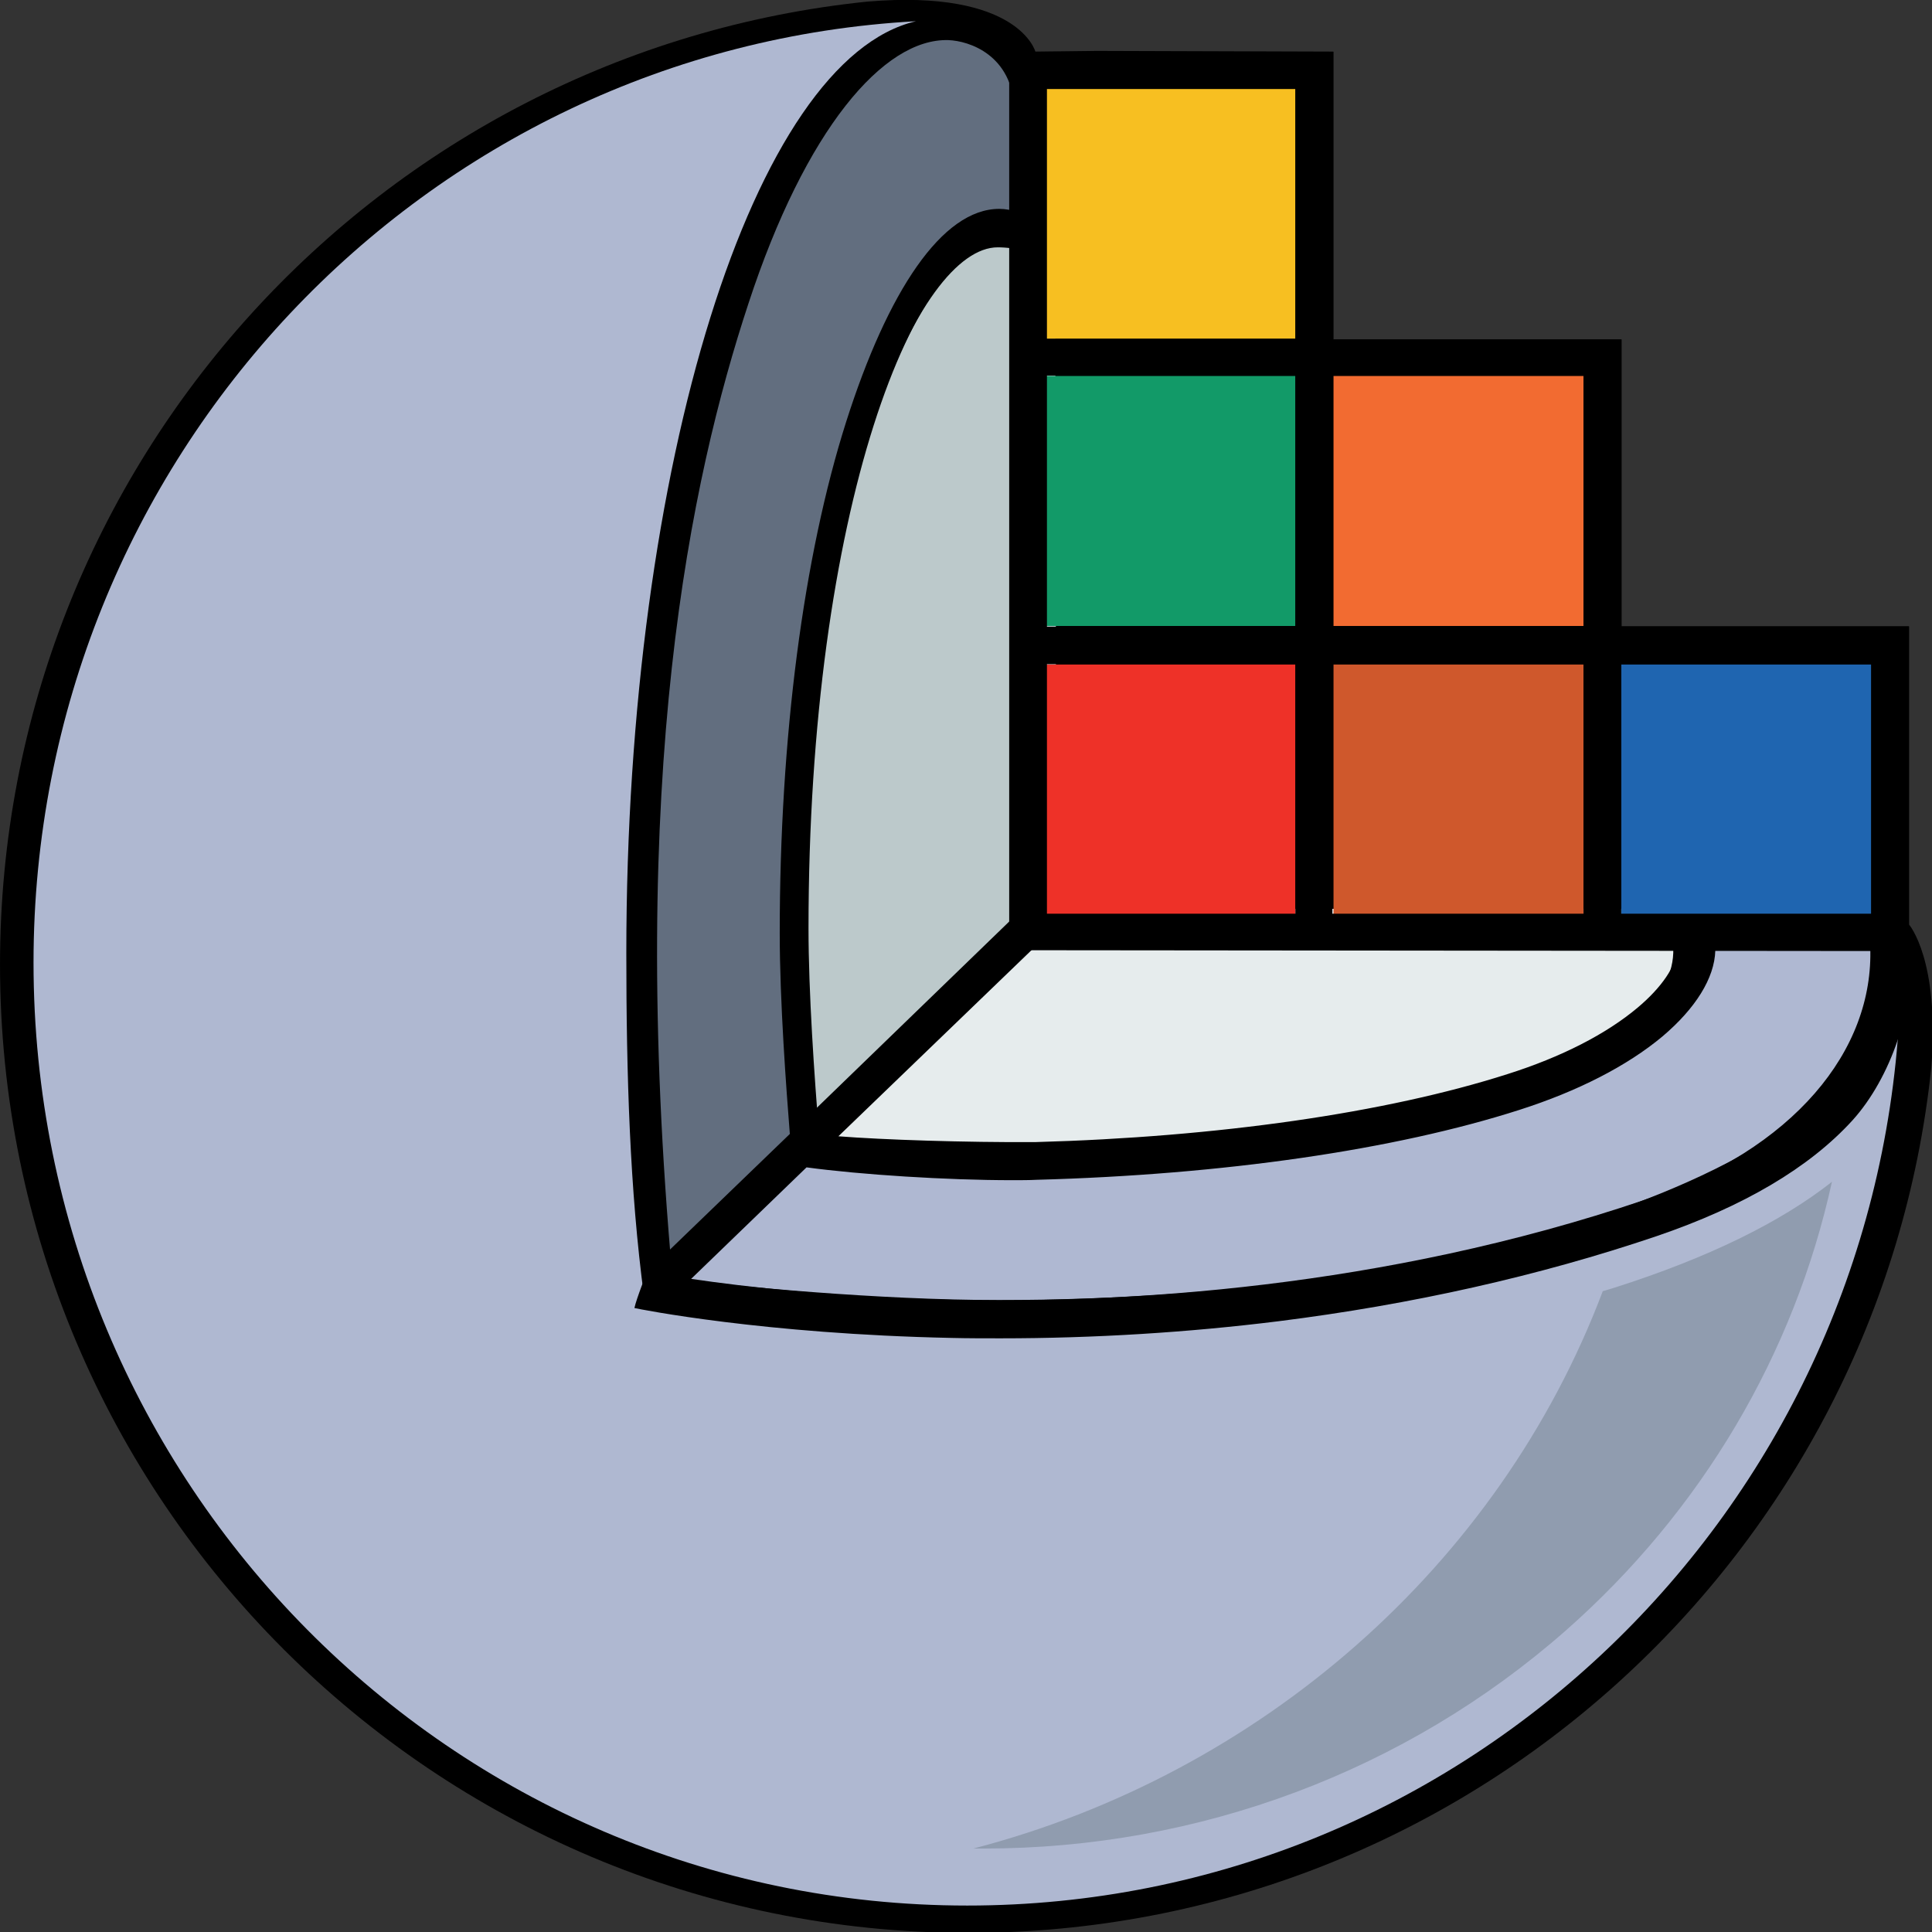
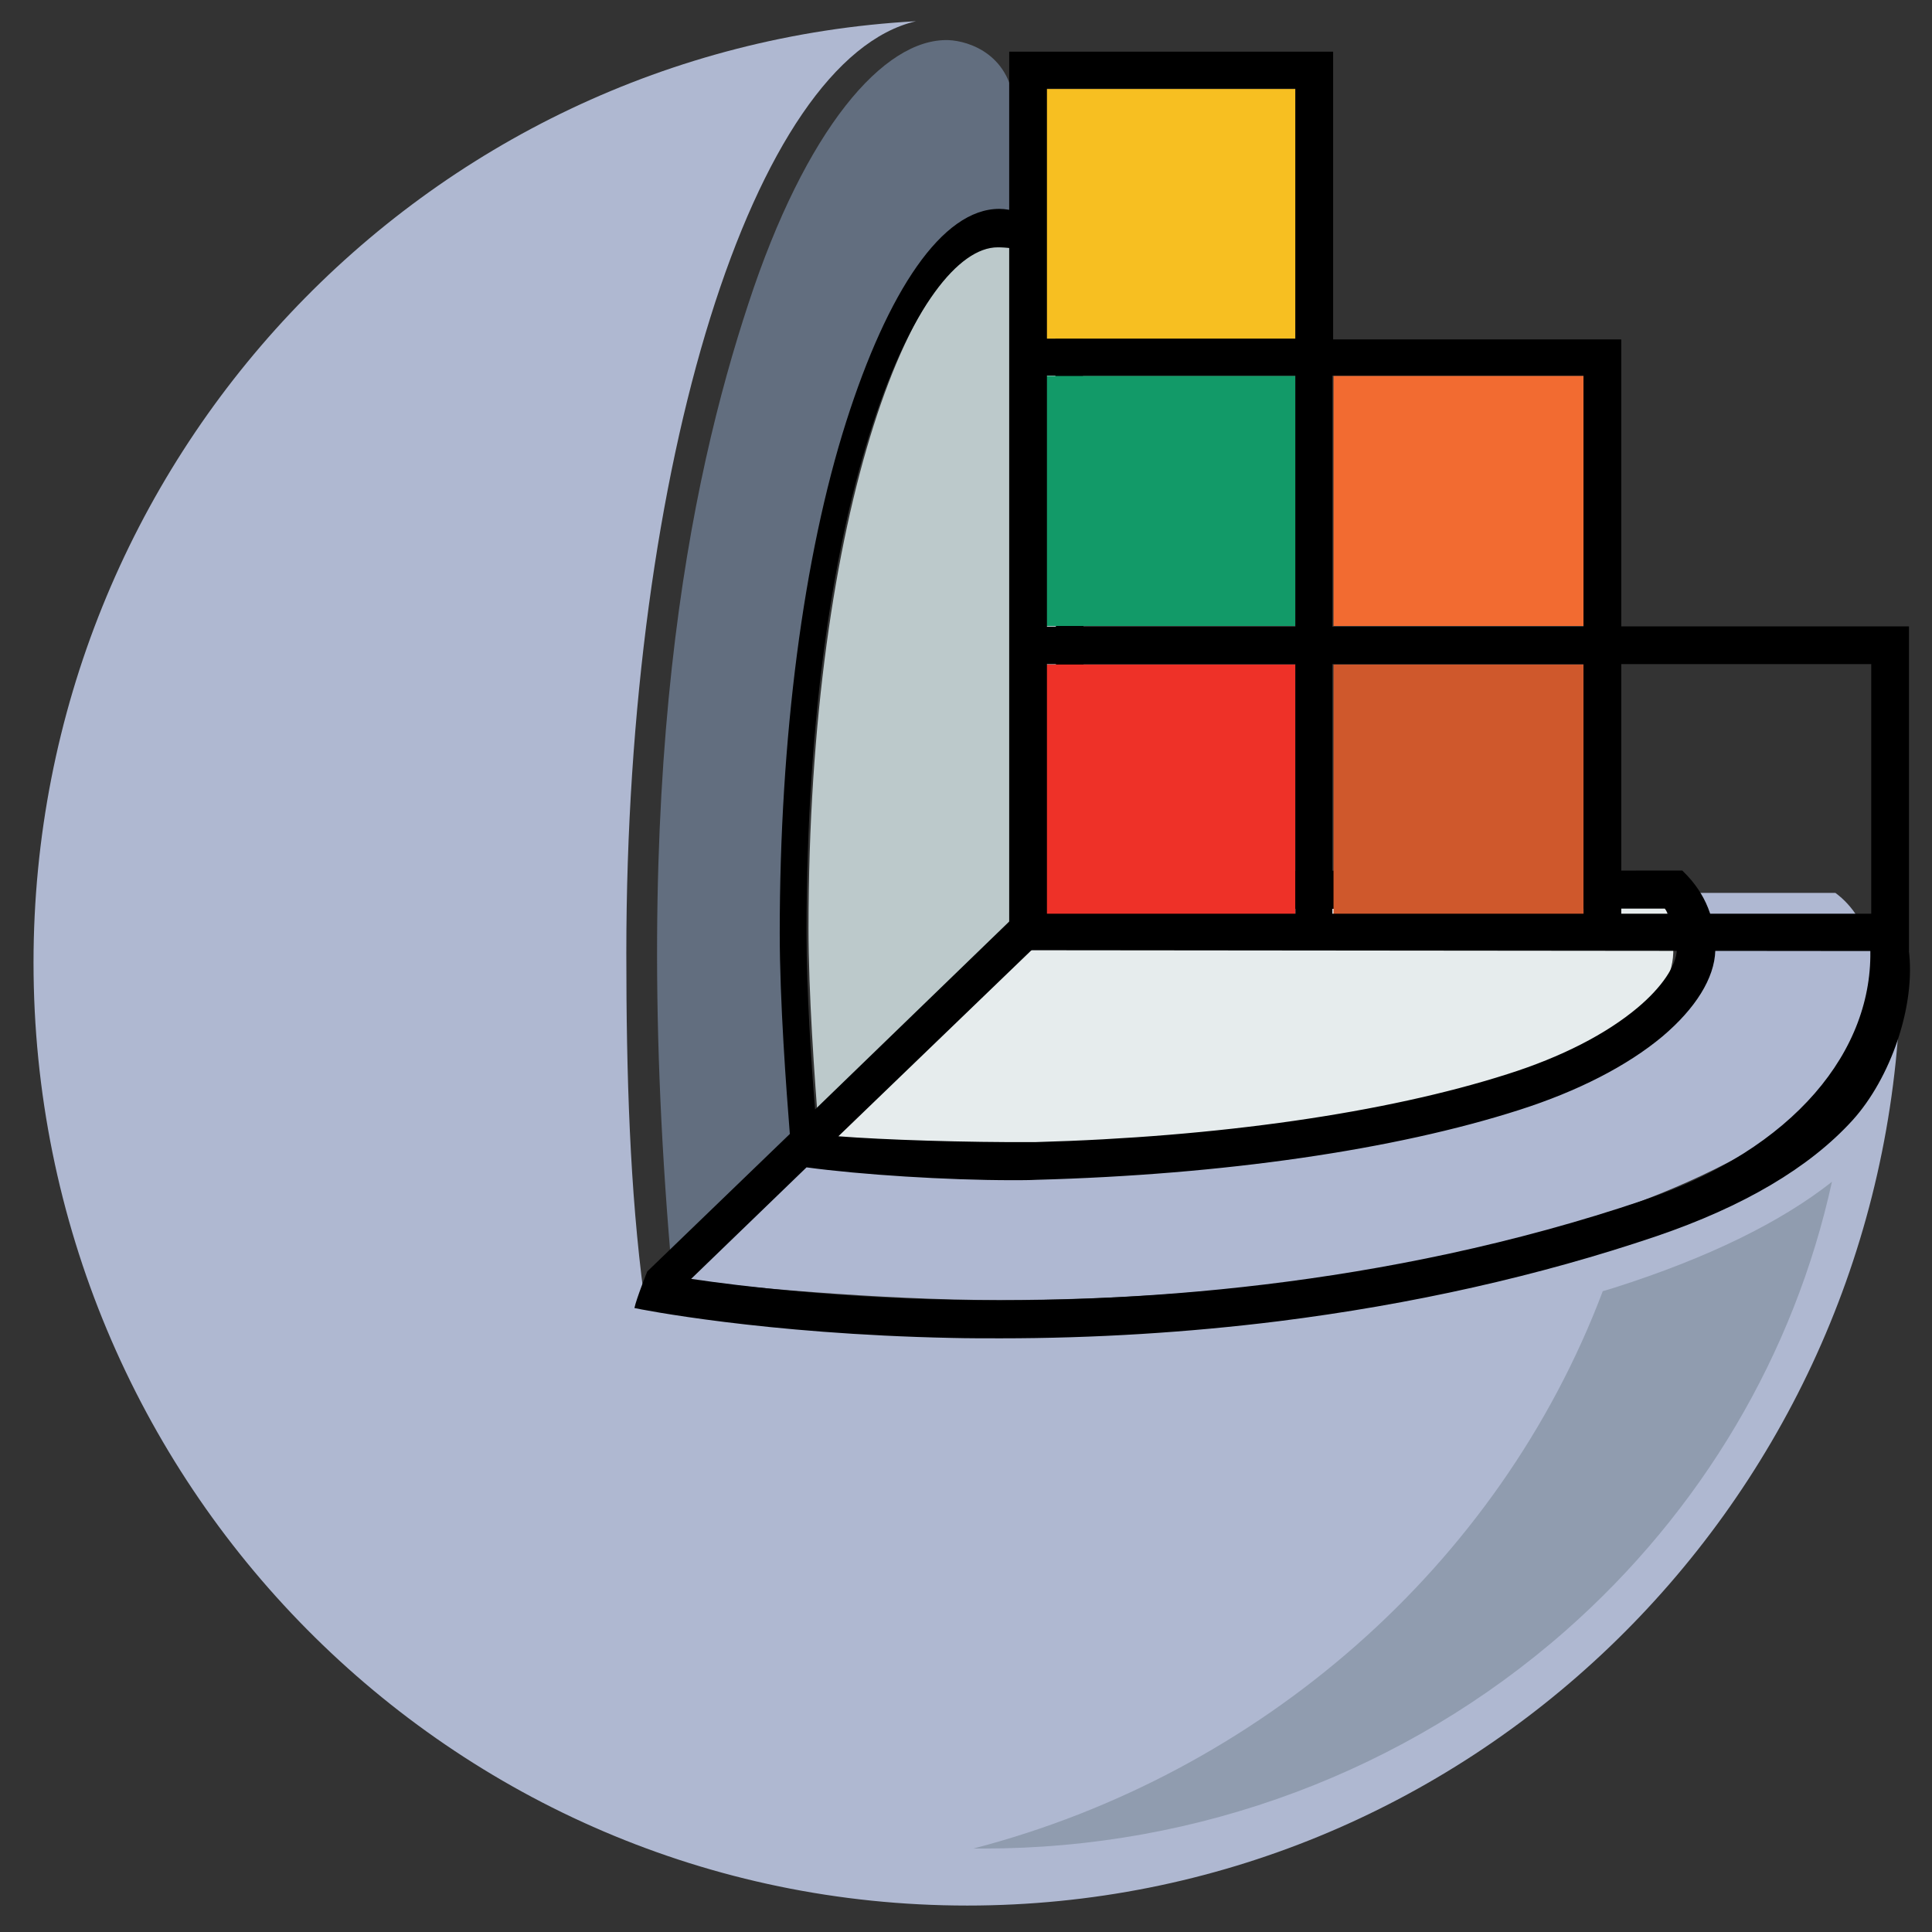
<svg xmlns="http://www.w3.org/2000/svg" xmlns:ns1="http://www.inkscape.org/namespaces/inkscape" xmlns:ns2="http://sodipodi.sourceforge.net/DTD/sodipodi-0.dtd" width="400" height="400" viewBox="0 0 105.833 105.833" version="1.1" id="svg5" xml:space="preserve" ns1:version="1.2.2 (b0a8486541, 2022-12-01)" ns2:docname="3dslicer.svg">
  <rect x="0" y="0" width="105.833" height="105.833" fill="#333333" stroke="none" />
  <ns2:namedview id="namedview7" pagecolor="#ffffff" bordercolor="#000000" borderopacity="0.25" ns1:showpageshadow="2" ns1:pageopacity="0.0" ns1:pagecheckerboard="0" ns1:deskcolor="#d1d1d1" ns1:document-units="mm" showgrid="false" ns1:zoom="0.4204826" ns1:cx="400.73001" ns1:cy="567.20539" ns1:window-width="1470" ns1:window-height="883" ns1:window-x="0" ns1:window-y="0" ns1:window-maximized="1" ns1:current-layer="layer1" />
  <defs id="defs2" />
  <g ns1:label="Layer 1" ns1:groupmode="layer" id="layer1">
    <g style="fill:none" id="g60" transform="matrix(0.211,0,0,0.211,-1.202,-1.179)">
-       <path d="M 501.3,245.6 V 168.2 H 426.7 V 93.7 H 351.9 V 19 l -61.4,-0.2 -16,0.2 C 274.5,19 270.2,2.7 230.9,6 104.4,19 5.7,126 5.7,256 5.7,394.8 118.2,507.4 257.1,507.4 c 129.8,0 236.7,-98.4 250,-224.7 2.2,-28 -5.8,-37.1 -5.8,-37.1 z" fill="#000000" id="path9" />
      <path d="m 260.8,348.8 c -28.4,0 -62.7,-3.3 -87.9,-6.6 -3.7,-27.6 -4.6,-57.6 -4.6,-89.2 0,-127.2 33.1,-232.1 75.2,-241.9 -127.7,7 -229.1,113.7 -229.1,244.4 0,135.2 108.5,244.8 242.4,244.8 129.3,0 234.9,-102.2 242,-231 -6.6,45 -112.9,79.5 -238,79.5 z" fill="#afb8d1" id="path11" />
      <path d="m 424.8,339.9 c -1,0.3 -2,0.6 -3,0.9 -27,71.5 -89.2,125.4 -163.4,144.7 0.9,0 1.8,0 2.7,0 55.9,0 109.6,-20.1 151.1,-56.6 35.3,-31.1 59.3,-71.8 69.1,-116.5 -13.3,10.5 -32.3,19.8 -56.5,27.5 z" fill="#909caf" id="path13" />
      <path d="M 269.1,34.1 C 268.5,19.8 257.3,16.2 251.9,16 235.1,15.5 214.8,39.2 200,84.4 185,129.9 168.5,206.9 180.3,337.5 l 32.4,-31.4 c 0,0 -0.2,-2.5 -0.4,-5 0,0 -2.5,-31.5 -2.9,-47.6 -0.9,-48.8 3.3,-94.4 13.7,-129 10.4,-34.7 29.6,-64.2 44.5,-64.2 5.2,0 5.2,12.4 10,16.9 z" fill="#626e7f" id="path15" />
      <path d="m 425.8,319.6 c 27.9,-9.8 87.4,-36.4 62.1,-76 -1.5,-2.4 -3.4,-4.5 -5.7,-6.2 h -47.4 c 5.9,5.6 8.9,11.5 8.9,17.5 0,14.9 -18.5,28.9 -52.1,39.3 -33.4,10.4 -77.8,16.1 -125,16.1 -18.054,0 -36.027,-1.314 -53.905,-4.195 l -32.389,31.386 c 15.7,2 53.294,5.609 84.694,5.609 60.5,0 117.6,-8.4 160.8,-23.5 z" fill="#afb8d2" id="path17" />
      <path d="m 268.6,66.4 c -25.6,0 -53,72.4 -53,180.2 0,16.6 1.5,38.3 2.8,54.2 L 286.849,233.412 286.6,73.5 c -4.9,-5.2 -13,-7.1 -18,-7.1 z" fill="#bcc9cb" id="path19" />
      <path d="m 268,306.3 c -14.3,0 -44.588,-2.844 -49.602,-5.521 L 284.853,235.4 H 434.4 c 4,4.4 5.9,11.5 5.7,17.6 -0.417,12.726 -15.429,26.089 -38.9,34.5 -31.32,11.224 -80.19,18.8 -127,18.8 -2,0 -4,0 -6.2,0 z" fill="#e6eced" id="path21" />
      <path d="m 491.236,251.351 c 1.041,26.931 -19.844,52.664 -58.678,65.776 -67.884,22.998 -134.961,26.831 -179.242,25.923 -30.361,-0.605 -54.469,-3.429 -68.187,-5.446 l 29.958,-28.95 c 14.121,1.917 36.514,3.329 53.359,3.329 2.32,0 4.438,0 6.355,-0.101 48.517,-1.311 93,-7.767 125.378,-18.156 15.131,-4.842 27.941,-11.398 37.12,-19.064 8.574,-7.263 13.516,-15.13 13.718,-22.292 0.202,-7.968 -2.522,-14.827 -8.171,-20.375 l -0.403,-0.404 -155.337,0.101 -0.302,-158.463 c 0,-0.908 -0.303,-1.715 -0.908,-2.421 -5.447,-5.749 -14.323,-10.995 -20.779,-10.995 -14.827,0 -28.949,21.384 -39.742,55.276 -11.095,34.9 -17.248,82.006 -17.248,132.742 0,17.854 1.715,40.65 2.623,52.149 l -37.019,35.707 c 0,0 -2.818,7.029 -3.329,9.482 1.312,0.302 33.488,6.758 82.409,7.766 4.237,0.101 8.372,0.101 12.609,0.101 24.41,0 48.719,-1.513 72.221,-4.438 34.497,-4.337 67.481,-11.701 98.145,-22.09 22.493,-7.666 39.641,-17.753 50.837,-30.059 9.885,-10.893 16.548,-29.867 14.599,-44.392 z m -50.205,0.817 c -0.101,4.136 -3.934,9.785 -10.188,15.03 -8.17,6.859 -19.77,12.81 -33.79,17.248 -31.572,10.087 -75.147,16.341 -122.656,17.652 -18.055,0.101 -39.54,-0.605 -51.039,-1.513 l 61.227,-59.008 153.319,-0.101 c 2.32,3.026 3.329,6.456 3.127,10.692 z m -225.944,-4.337 c 0,-114.788 29.251,-178.032 49.627,-178.032 4.438,0 10.894,1.311 14.928,4.842 l 0.303,158.161 -12.003,11.801 -50.636,49.022 c -1.009,-12.104 -2.219,-30.765 -2.219,-45.794 z" fill="#000000" id="path23" />
      <path d="M 342,28.7 H 277.1 V 93.6 H 342 Z" fill="#f7bf21" id="path25" />
      <path d="m 342,103.2 h -64.9 v 64.9 H 342 Z" fill="#129a68" id="path27" />
      <path d="m 416.8,103.2 h -64.9 v 64.9 h 64.9 z" fill="#f26b31" id="path29" />
-       <path d="M 491.5,178.1 H 426.6 V 243 h 64.9 z" fill="#1f65b0" id="path31" />
      <path d="M 342,178.1 H 277.1 V 243 H 342 Z" fill="#ee3128" id="path33" />
      <path d="M 416.8,178.1 H 351.9 V 243 h 64.9 z" fill="#cf582c" id="path35" />
      <path d="M 501.3,168.2 H 426.6 V 93.7 H 351.8 V 19 h -84.1 v 232 1.276 L 501.3,252.5 Z M 342,242.8 H 277.5 V 178 H 342 Z m 0,-74.5 H 277.5 V 103.1 H 342 Z m 0,-74.8 H 277.5 V 28.6 H 342 Z m 74.8,149.3 H 351.6 V 178 h 65.2 z m 0,-74.5 h -65.2 v -65.2 h 65.2 z m 74.7,74.5 H 426.6 V 178 h 64.9 z" fill="#000000" id="path37" />
    </g>
  </g>
</svg>